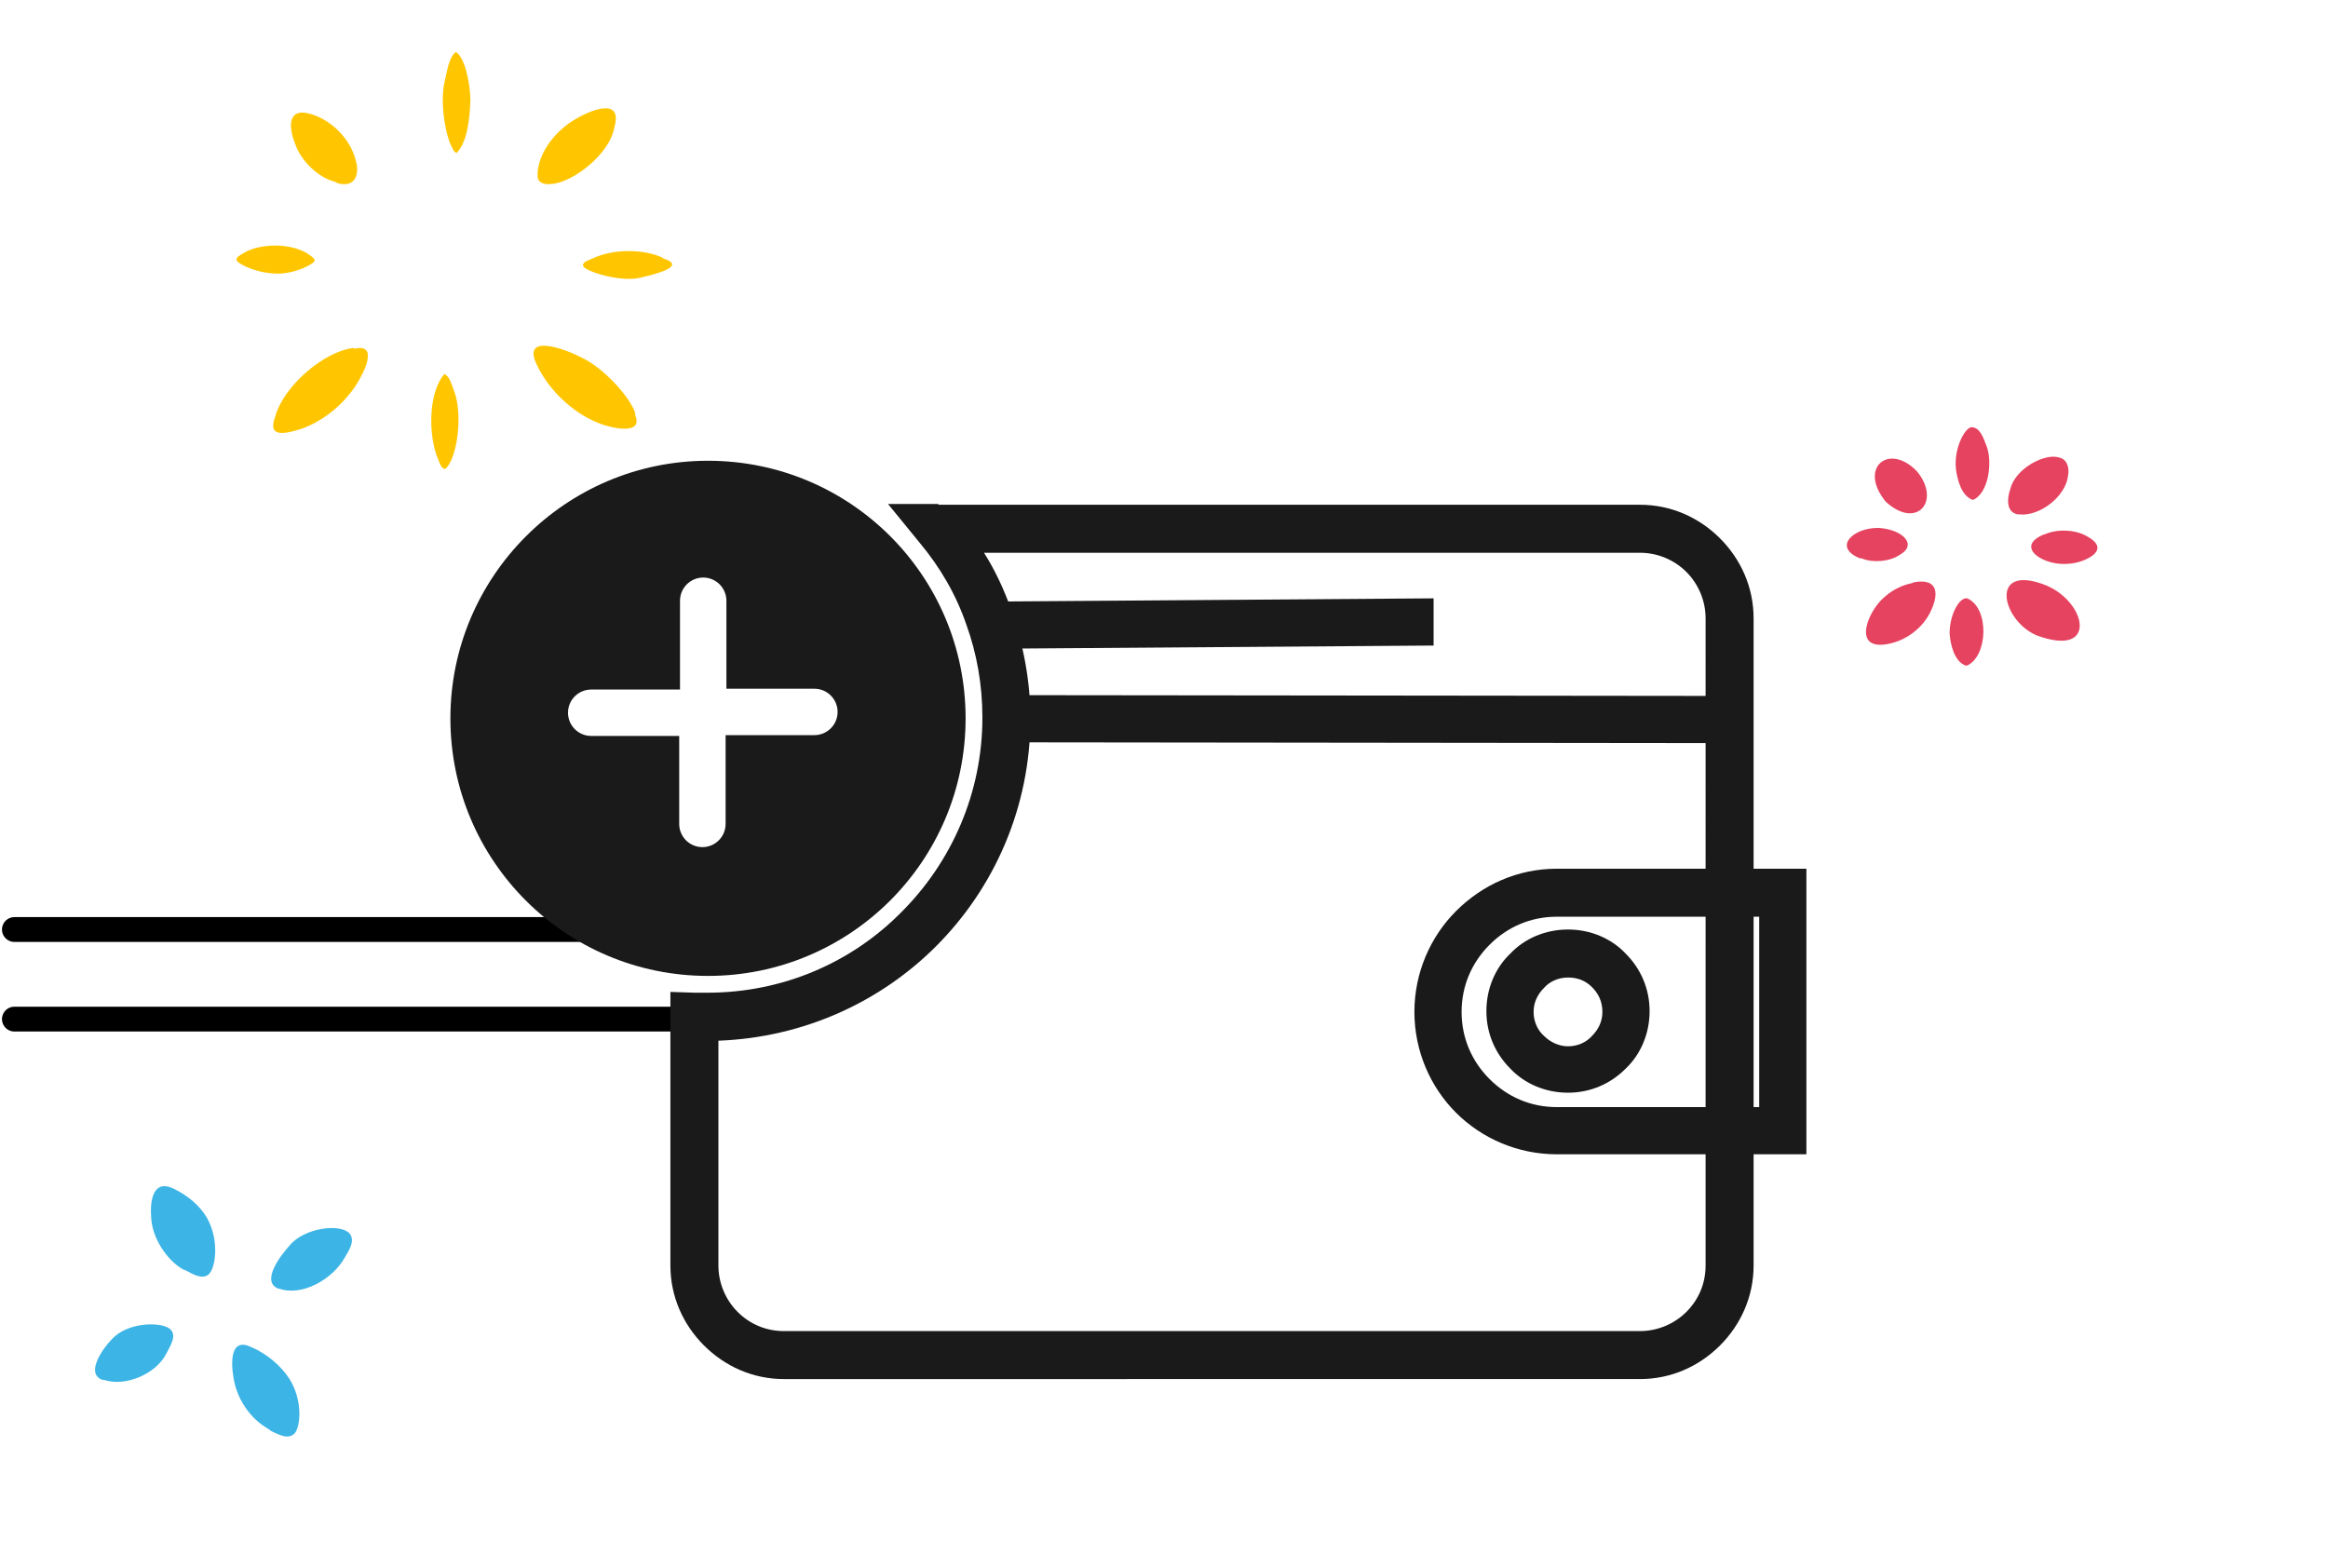
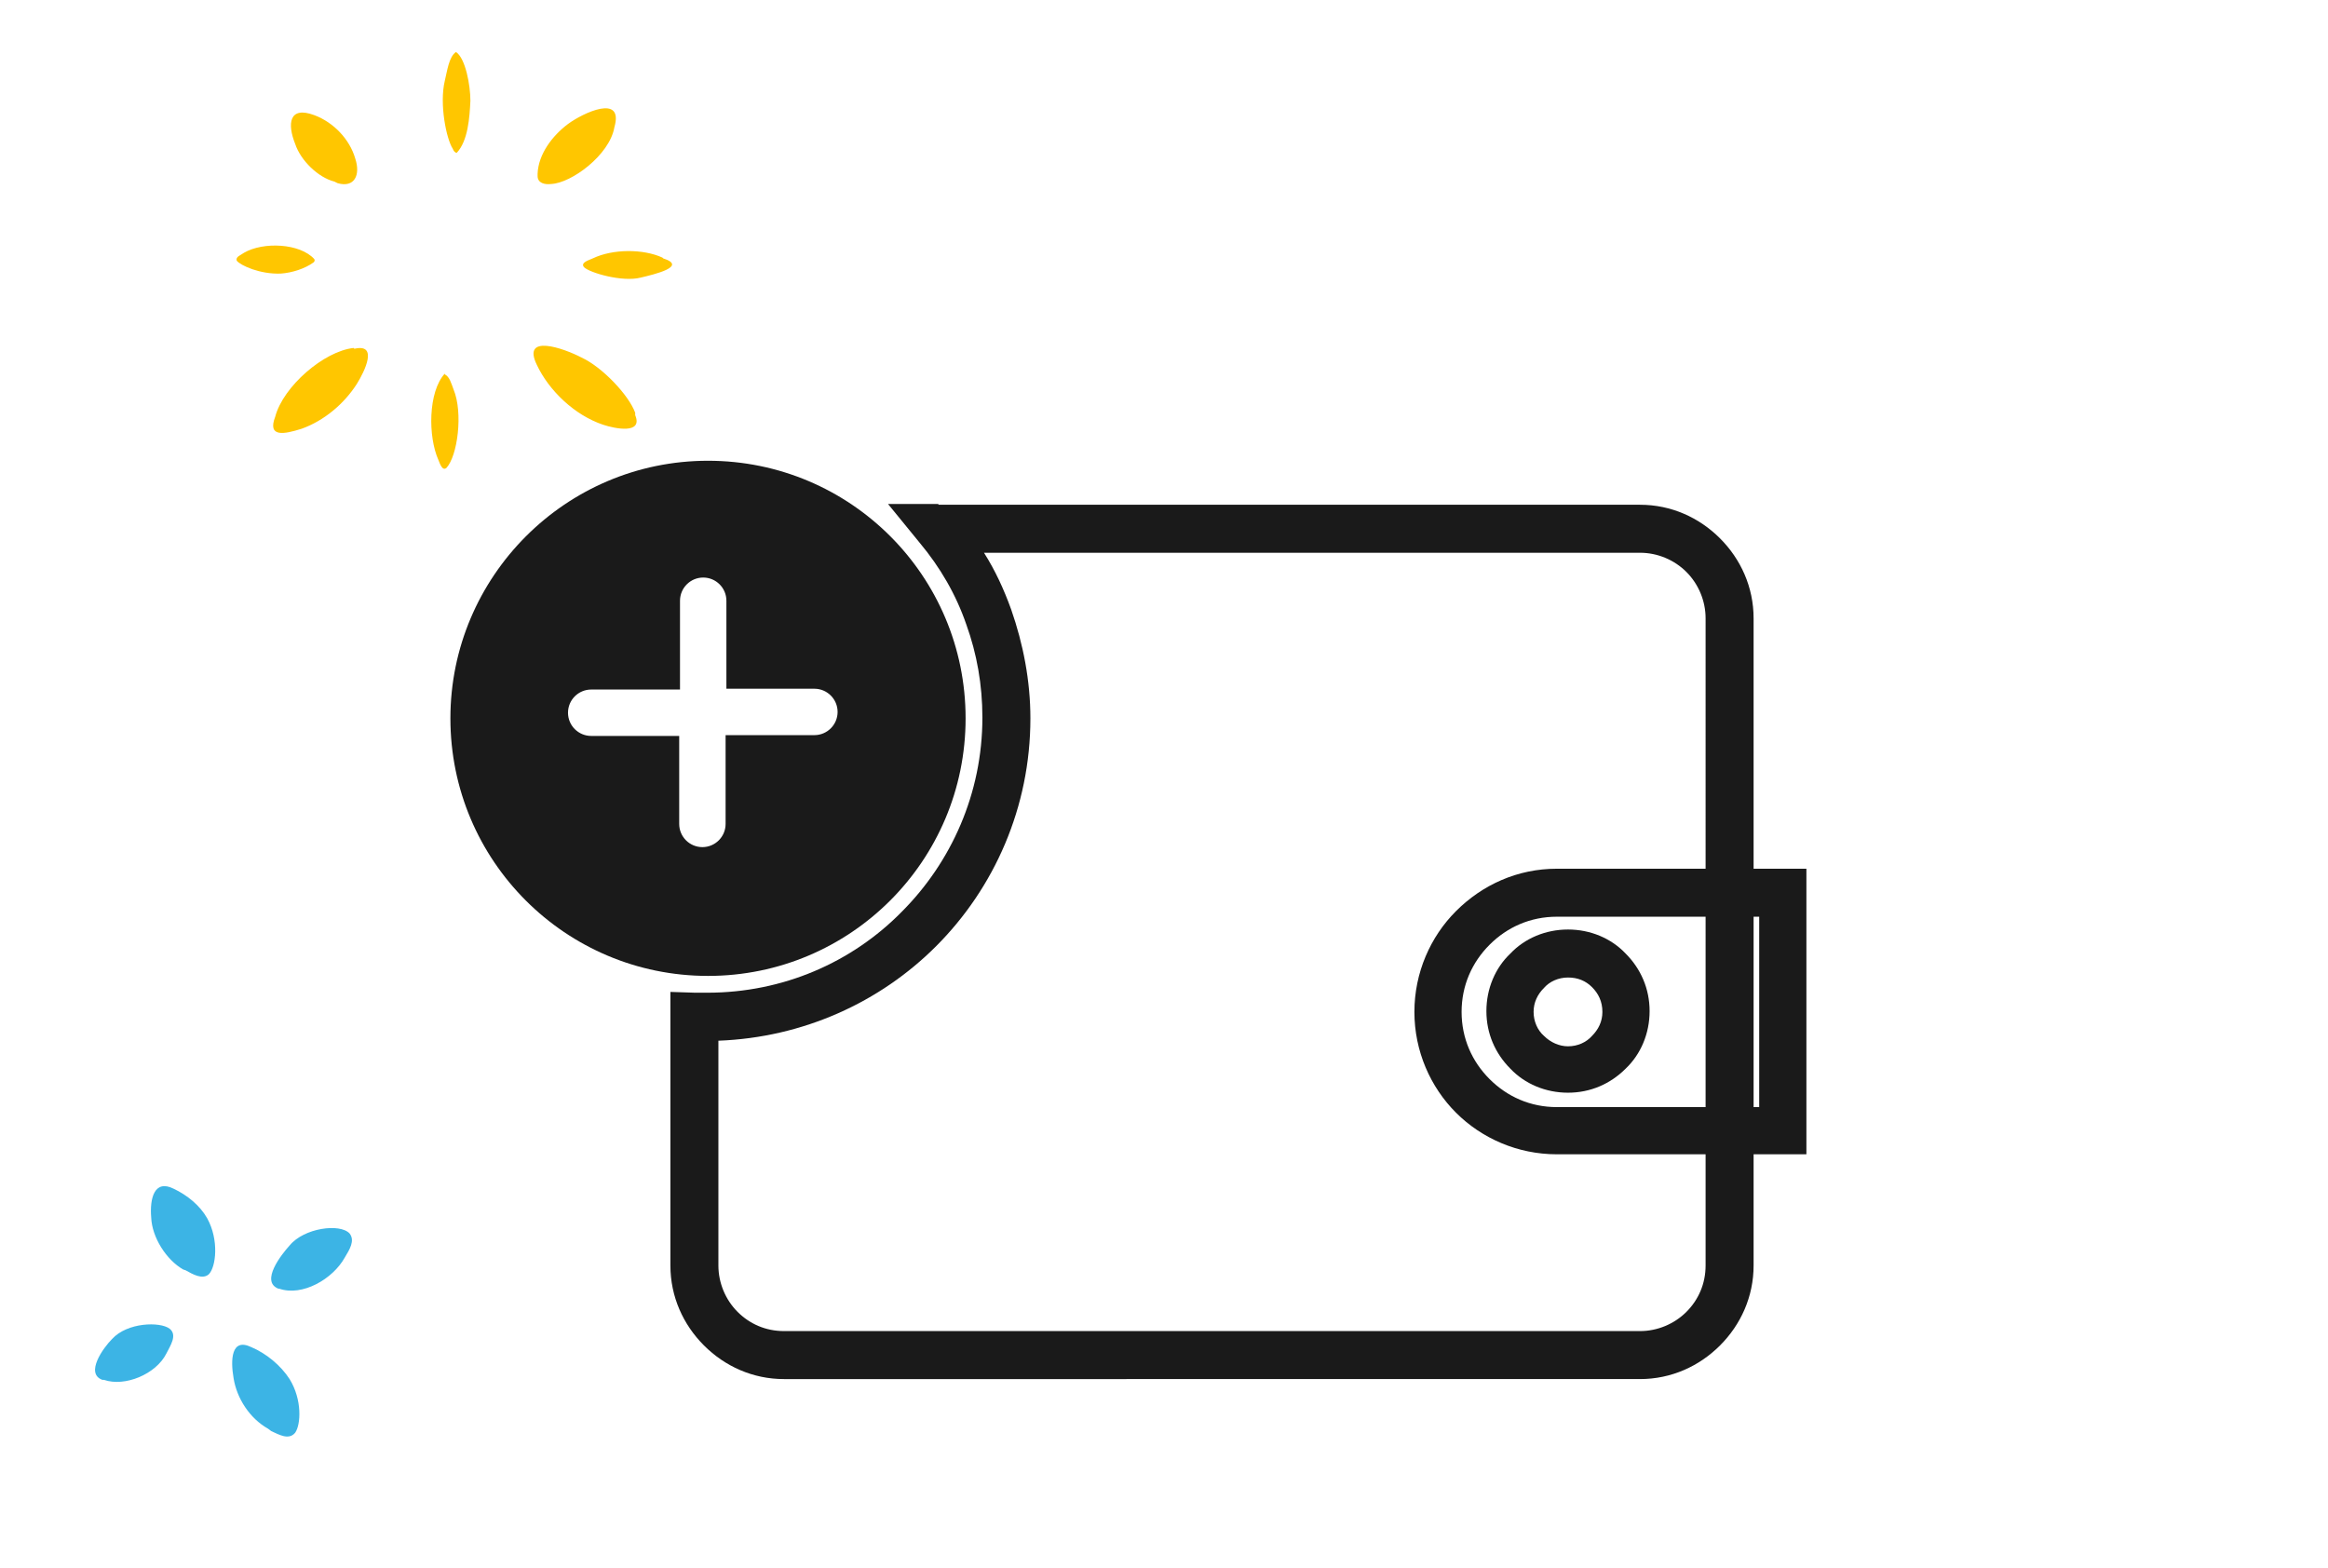
<svg xmlns="http://www.w3.org/2000/svg" version="1.1" id="about2" x="0px" y="0px" viewBox="0 0 291 196" style="enable-background:new 0 0 291 196;" xml:space="preserve">
  <style type="text/css">
	.st0{fill:#3CB4E5;}
	.st1{fill:#E54360;}
	.st2{fill:#FFC600;}
	.st3{fill:none;stroke:#000000;stroke-width:3.104;stroke-linecap:round;stroke-linejoin:round;stroke-miterlimit:80.281;}
	.st4{fill:#1A1A1A;}
	.st5{fill-rule:evenodd;clip-rule:evenodd;fill:#1A1A1A;}
</style>
  <path class="st0" d="M23.2,158.8c0.9,0.5,2.1,1.2,2.9,0.5c0.9-0.9,1.3-4.3-0.2-7c-0.9-1.6-2.5-2.9-4.2-3.7c-2.4-1.2-3,1.2-2.8,3.6  c0.1,2.5,1.9,5.3,4,6.5L23.2,158.8z M34.9,161.1c2.9,1,6.7-1.2,8.2-3.9c0.6-1,1.3-2.1,0.6-3c-1.2-1.3-5.7-0.7-7.5,1.5  c-1,1.1-3.7,4.5-1.4,5.4L34.9,161.1z M33.9,178.9c0.9,0.4,2.2,1.2,3,0.2c0.7-1,0.9-4.1-0.7-6.7c-1.1-1.7-2.9-3.2-4.8-4  c-2.5-1.2-2.6,1.6-2.2,3.9c0.4,2.5,2,5,4.3,6.3L33.9,178.9z M13,172.5c2.6,0.9,6.5-0.7,7.8-3.3c0.5-1,1.4-2.3,0.4-3.1  c-1.2-0.9-5.3-0.8-7.2,1.3c-1.1,1.1-3.4,4.3-1.2,5.1L13,172.5z" />
-   <path class="st1" d="M246.6,62.5c2-0.8,2.5-4.8,1.7-6.8c-0.4-1-0.8-2.3-1.9-2.3c-0.9,0.2-2.2,2.8-1.9,5.3  C244.7,60.1,245.2,62,246.6,62.5L246.6,62.5z M245.9,83.2c2.6-1.2,2.8-7.2,0-8.4c-0.9-0.2-2.2,1.9-2.2,4.4c0.1,1.4,0.6,3.5,2,4  H245.9z M255.5,66.8c-2.9,1.2-1.4,2.9,0.9,3.5c1.5,0.4,3.3,0.2,4.6-0.5c1.7-0.9,1.5-1.9-0.2-2.8c-1.4-0.8-3.7-0.9-5.2-0.2  L255.5,66.8z M232.7,69.8c1.4,0.6,3.5,0.4,4.7-0.4c2.4-1.3,0.4-3.2-2.5-3.4c-3.2-0.1-5.9,2.4-2.4,3.8L232.7,69.8z M235.7,62.7  c3.9,3.6,7-0.1,3.9-3.8c-3.4-3.5-7.1-0.6-4.2,3.4L235.7,62.7z M252.4,64.3c2.5,0.3,5.8-2.2,6.1-4.8c0.2-1-0.1-2.1-1.1-2.3  c-1.8-0.6-5.5,1.4-6.1,3.9c-0.4,1.1-0.6,2.9,0.9,3.2L252.4,64.3z M239,72.9c-1.1,0.2-2.4,0.8-3.4,1.7c-2.1,1.7-4.2,6.8,0.4,5.9  c2.2-0.4,4.2-1.9,5.2-3.8c1.2-2.3,1.2-4.5-2-3.9L239,72.9z M254.5,79.4c8,3,6.3-4.5,0.8-6.4c-6.5-2.3-5.1,4.3-1,6.3L254.5,79.4z" />
  <path class="st2" d="M57,6.5c-0.9,0.6-1.1,2.4-1.4,3.6c-0.7,2.9,0.2,7.3,1,8.5c0.1,0.3,0.3,0.5,0.5,0.5c1.4-1.5,1.6-4.4,1.7-6.5  C58.8,10.7,58.2,7.3,57,6.5L57,6.5z M55.6,46.7c-2.1,2.3-2.1,7.9-0.8,10.8c0.2,0.5,0.5,1.4,1,1c1.4-1.5,2.1-6.9,0.9-9.8  c-0.3-0.8-0.5-1.6-1.1-1.9L55.6,46.7z M82.8,32.2c-2.4-1.1-6.2-1.1-8.7,0.1c-0.4,0.2-1.6,0.5-1.1,1.1c0.7,0.7,4.8,1.9,7.1,1.3  c1.7-0.4,5.9-1.4,2.8-2.4L82.8,32.2z M39.3,32.4c-1.8-2-6.4-2.2-8.8-0.8c-0.4,0.3-1.1,0.5-0.9,1c0.5,0.6,2.9,1.7,5.5,1.6  c1.4-0.1,3-0.6,4.1-1.4c0.1-0.1,0.2-0.3,0.1-0.3L39.3,32.4z M42.2,22.9c2.1,0.6,2.9-1,2.2-3.1c-0.7-2.4-2.7-4.5-5.1-5.4  c-3.2-1.2-3.4,1.1-2.4,3.6c0.7,2.1,2.9,4.2,4.9,4.7L42.2,22.9z M67.2,22c0,0.9,0.9,1.1,1.7,1c2.5-0.1,7.3-3.6,7.9-7.1  c1.2-4.2-3.9-1.8-5.8-0.4c-2,1.5-3.7,3.8-3.8,6.2L67.2,22z M44.2,43.5c-3.7,0.4-8.8,4.8-9.8,8.6c-1,2.6,1.1,2.2,3.3,1.5  c2.8-1,5.3-3.1,6.9-5.6c1-1.6,2.7-5.1-0.3-4.4L44.2,43.5z M79.4,51.6c-0.8-2.2-4.1-5.7-6.7-6.9c-2.3-1.2-7.5-3-5.6,0.9  c1.5,3.2,4.7,6.3,8.3,7.5c1.5,0.5,5,1.2,4-1.2L79.4,51.6z" />
-   <path class="st3" d="M1.8,116.2h94.2 M1.8,127.4h94.2" />
  <path class="st4" d="M117.3,63.1H205c3.9,0,7.4,1.6,10,4.2c2.6,2.6,4.2,6.1,4.2,10v80.9c0,3.9-1.6,7.4-4.2,10  c-2.6,2.6-6.1,4.2-10,4.2H98c-3.9,0-7.4-1.6-10-4.2c-2.6-2.6-4.2-6.1-4.2-10V124l3.1,0.1l0.8,0l0.7,0c9.5,0,18.1-3.8,24.3-10.1  c6.2-6.2,10.1-14.8,10.1-24.3c0-4.1-0.7-8-2-11.6c-1.3-3.8-3.3-7.2-5.8-10.2l-4-4.9H117.3L117.3,63.1z M205,69.1h-82  c1.4,2.2,2.5,4.6,3.4,7.1c1.5,4.3,2.4,8.9,2.4,13.6c0,11.1-4.5,21.2-11.8,28.5c-7,7-16.6,11.4-27.2,11.8v28.1c0,2.2,0.9,4.3,2.4,5.8  c1.5,1.5,3.5,2.4,5.8,2.4h107c2.2,0,4.3-0.9,5.8-2.4c1.5-1.5,2.4-3.5,2.4-5.8V77.3c0-2.2-0.9-4.3-2.4-5.8  C209.3,70,207.2,69.1,205,69.1L205,69.1z" />
  <path class="st4" d="M219.9,114.6h-25.3c-3.3,0-6.2,1.3-8.4,3.5c-2.2,2.2-3.5,5.1-3.5,8.4c0,3.3,1.3,6.2,3.5,8.4  c2.2,2.2,5.1,3.5,8.4,3.5h25.3V114.6L219.9,114.6z M194.6,108.6l31.2,0v35.7h-31.2c-4.9,0-9.4-2-12.6-5.2c-3.2-3.2-5.2-7.7-5.2-12.6  c0-4.9,2-9.4,5.2-12.6C185.3,110.6,189.7,108.6,194.6,108.6L194.6,108.6z" />
  <path class="st4" d="M196,116.2c2.8,0,5.4,1.1,7.2,3l0,0c1.9,1.9,3,4.4,3,7.2c0,2.8-1.1,5.4-3,7.2c-1.9,1.9-4.4,3-7.2,3  c-2.8,0-5.4-1.1-7.2-3l0,0c-1.9-1.9-3-4.4-3-7.2c0-2.8,1.1-5.4,3-7.2C190.6,117.3,193.2,116.2,196,116.2L196,116.2z M199,123.4  c-0.8-0.8-1.8-1.2-3-1.2c-1.2,0-2.3,0.5-3,1.3c-0.8,0.8-1.3,1.8-1.3,3c0,1.2,0.5,2.3,1.3,3c0.8,0.8,1.9,1.3,3,1.3  c1.2,0,2.3-0.5,3-1.3c0.8-0.8,1.3-1.8,1.3-3C200.3,125.2,199.8,124.2,199,123.4L199,123.4L199,123.4z" />
  <path class="st5" d="M88.5,57.6c17.8,0,32.2,14.4,32.2,32.2c0,17.8-14.4,32.2-32.2,32.2c-17.8,0-32.2-14.4-32.2-32.2  C56.3,72.1,70.7,57.6,88.5,57.6L88.5,57.6z M87.9,72.2L87.9,72.2c1.6,0,2.9,1.3,2.9,2.9v11l11,0c1.6,0,2.9,1.3,2.9,2.9v0  c0,1.6-1.3,2.9-2.9,2.9l-11.1,0V103c0,1.6-1.3,2.9-2.9,2.9l0,0c-1.6,0-2.9-1.3-2.9-2.9v-11l-11,0c-1.6,0-2.9-1.3-2.9-2.9v0  c0-1.6,1.3-2.9,2.9-2.9l11.1,0V75.1C85,73.5,86.3,72.2,87.9,72.2L87.9,72.2z" />
-   <polygon class="st4" points="216.2,92.9 125.8,92.8 125.8,86.9 216.2,87 216.2,92.9 " />
-   <polygon class="st4" points="123.9,75.2 179.2,74.8 179.2,80.7 123.9,81.1 123.9,75.2 " />
</svg>